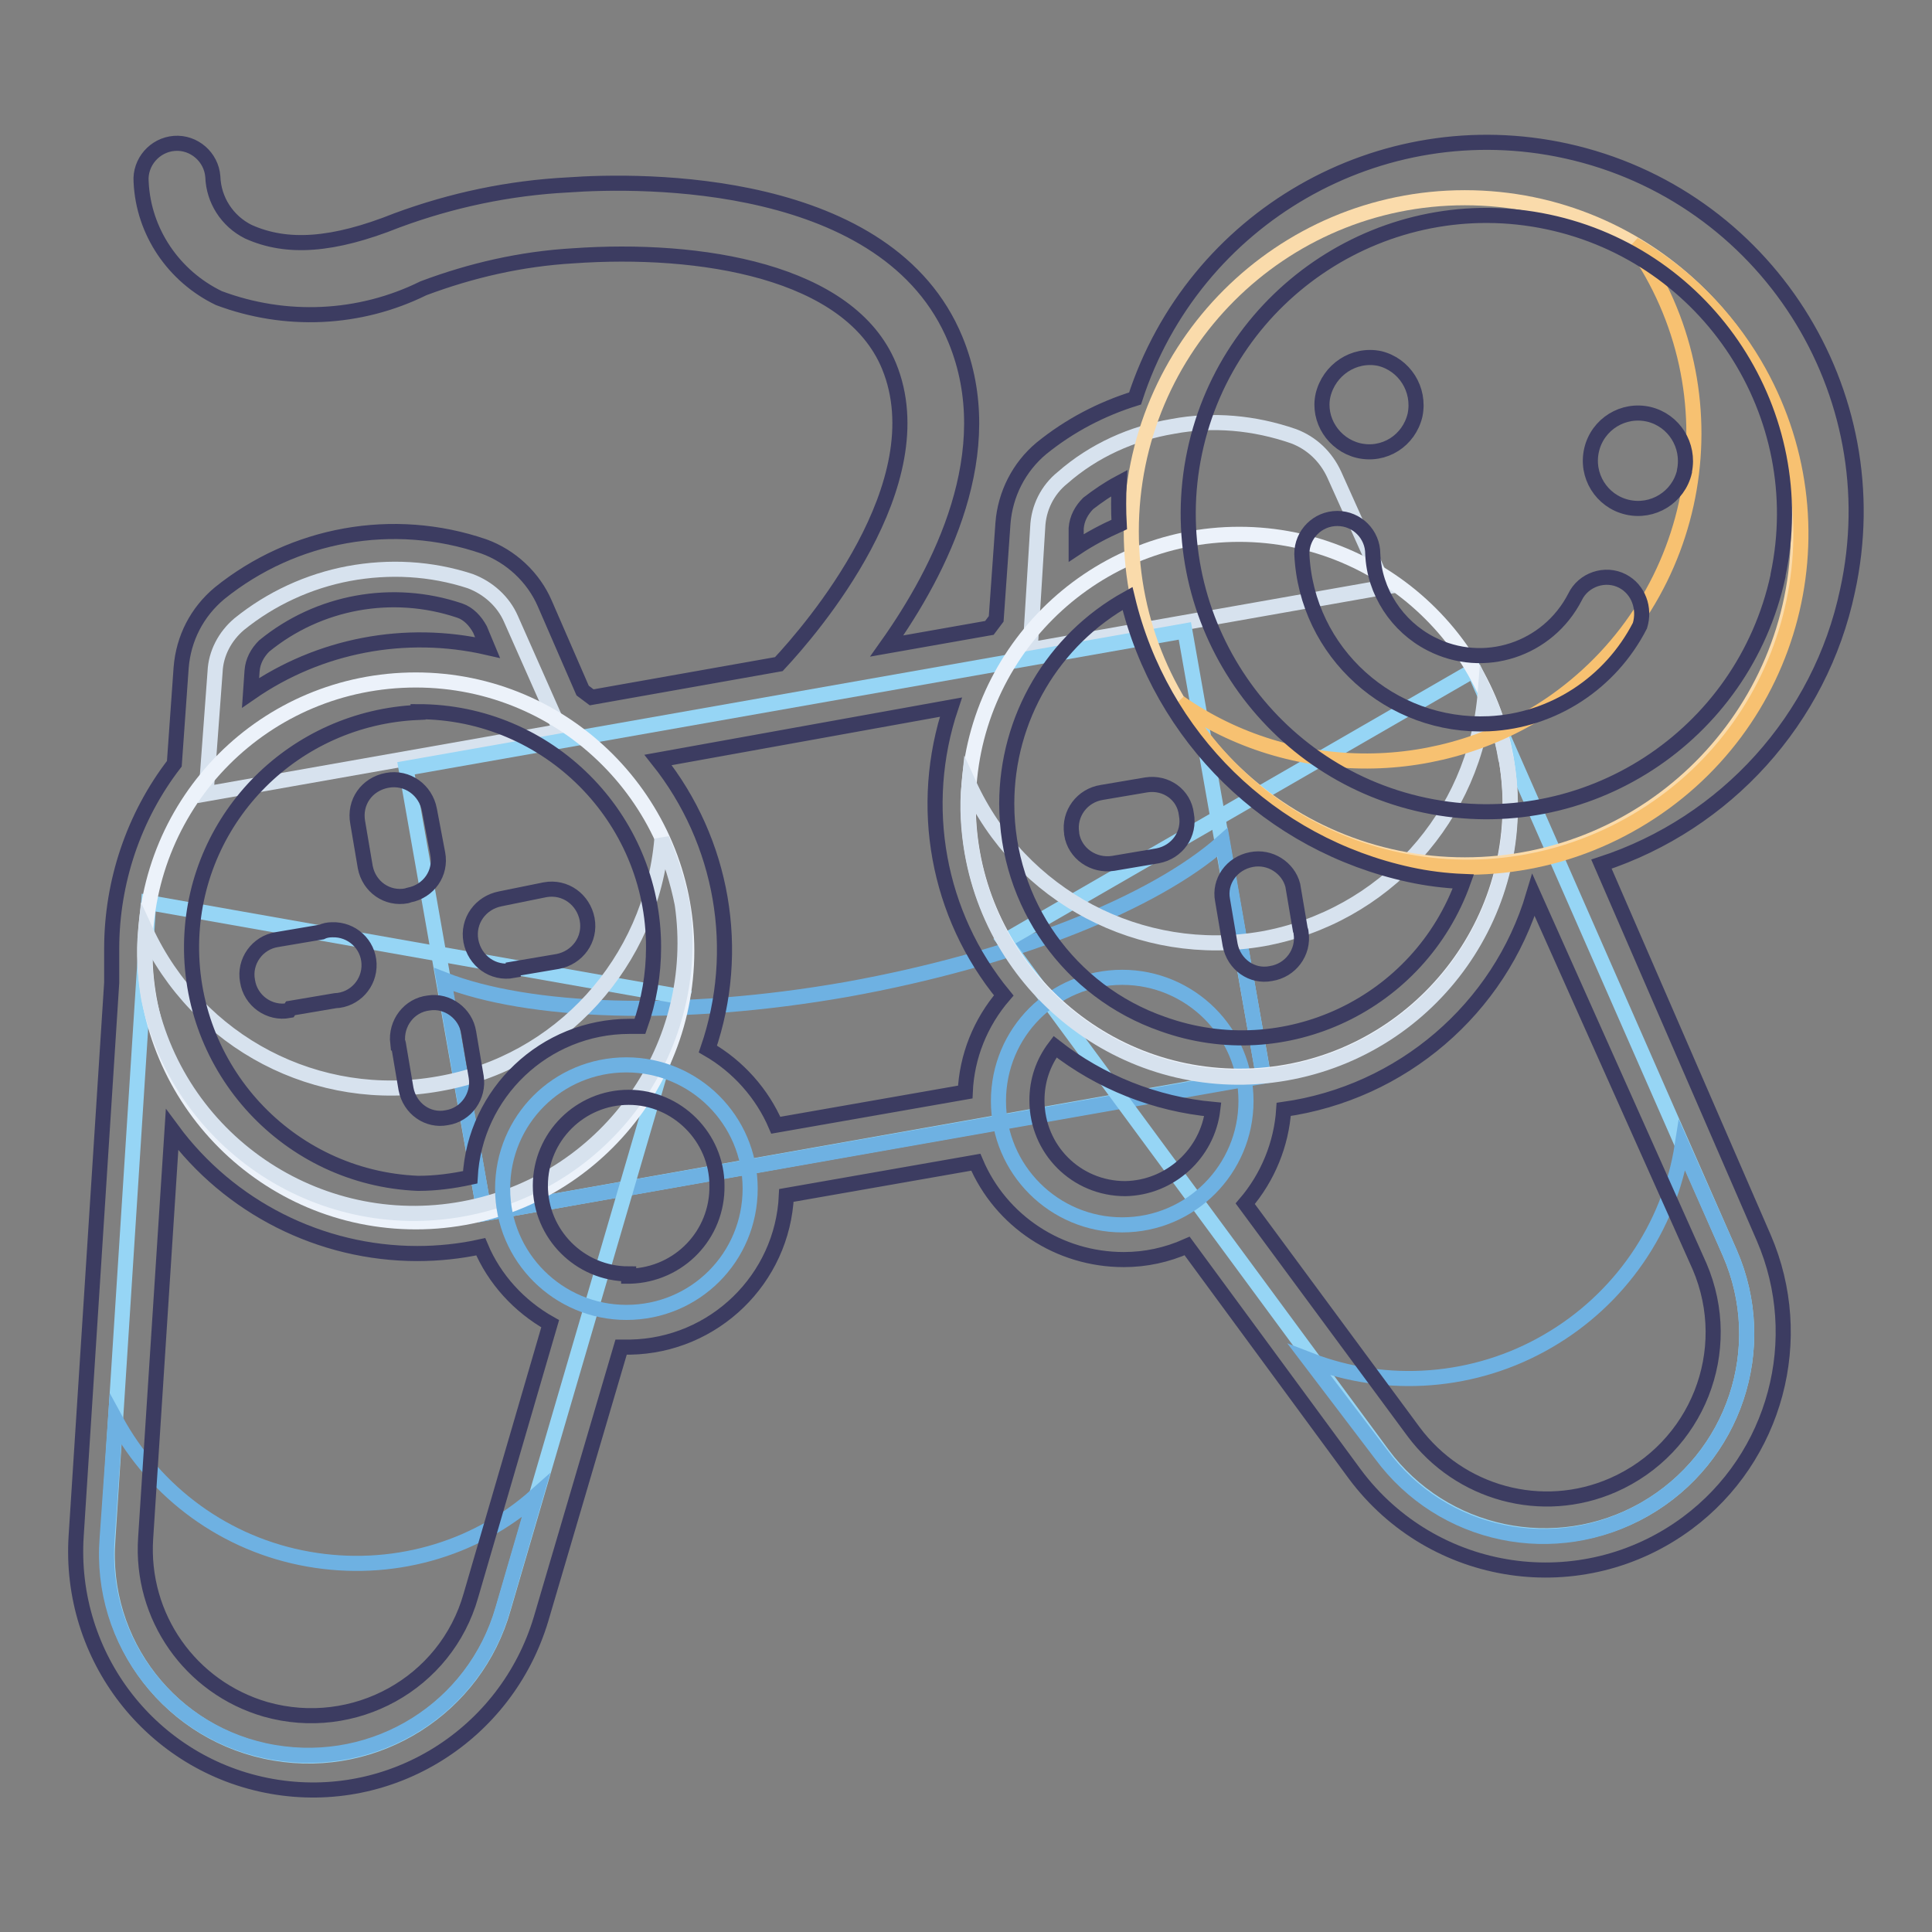
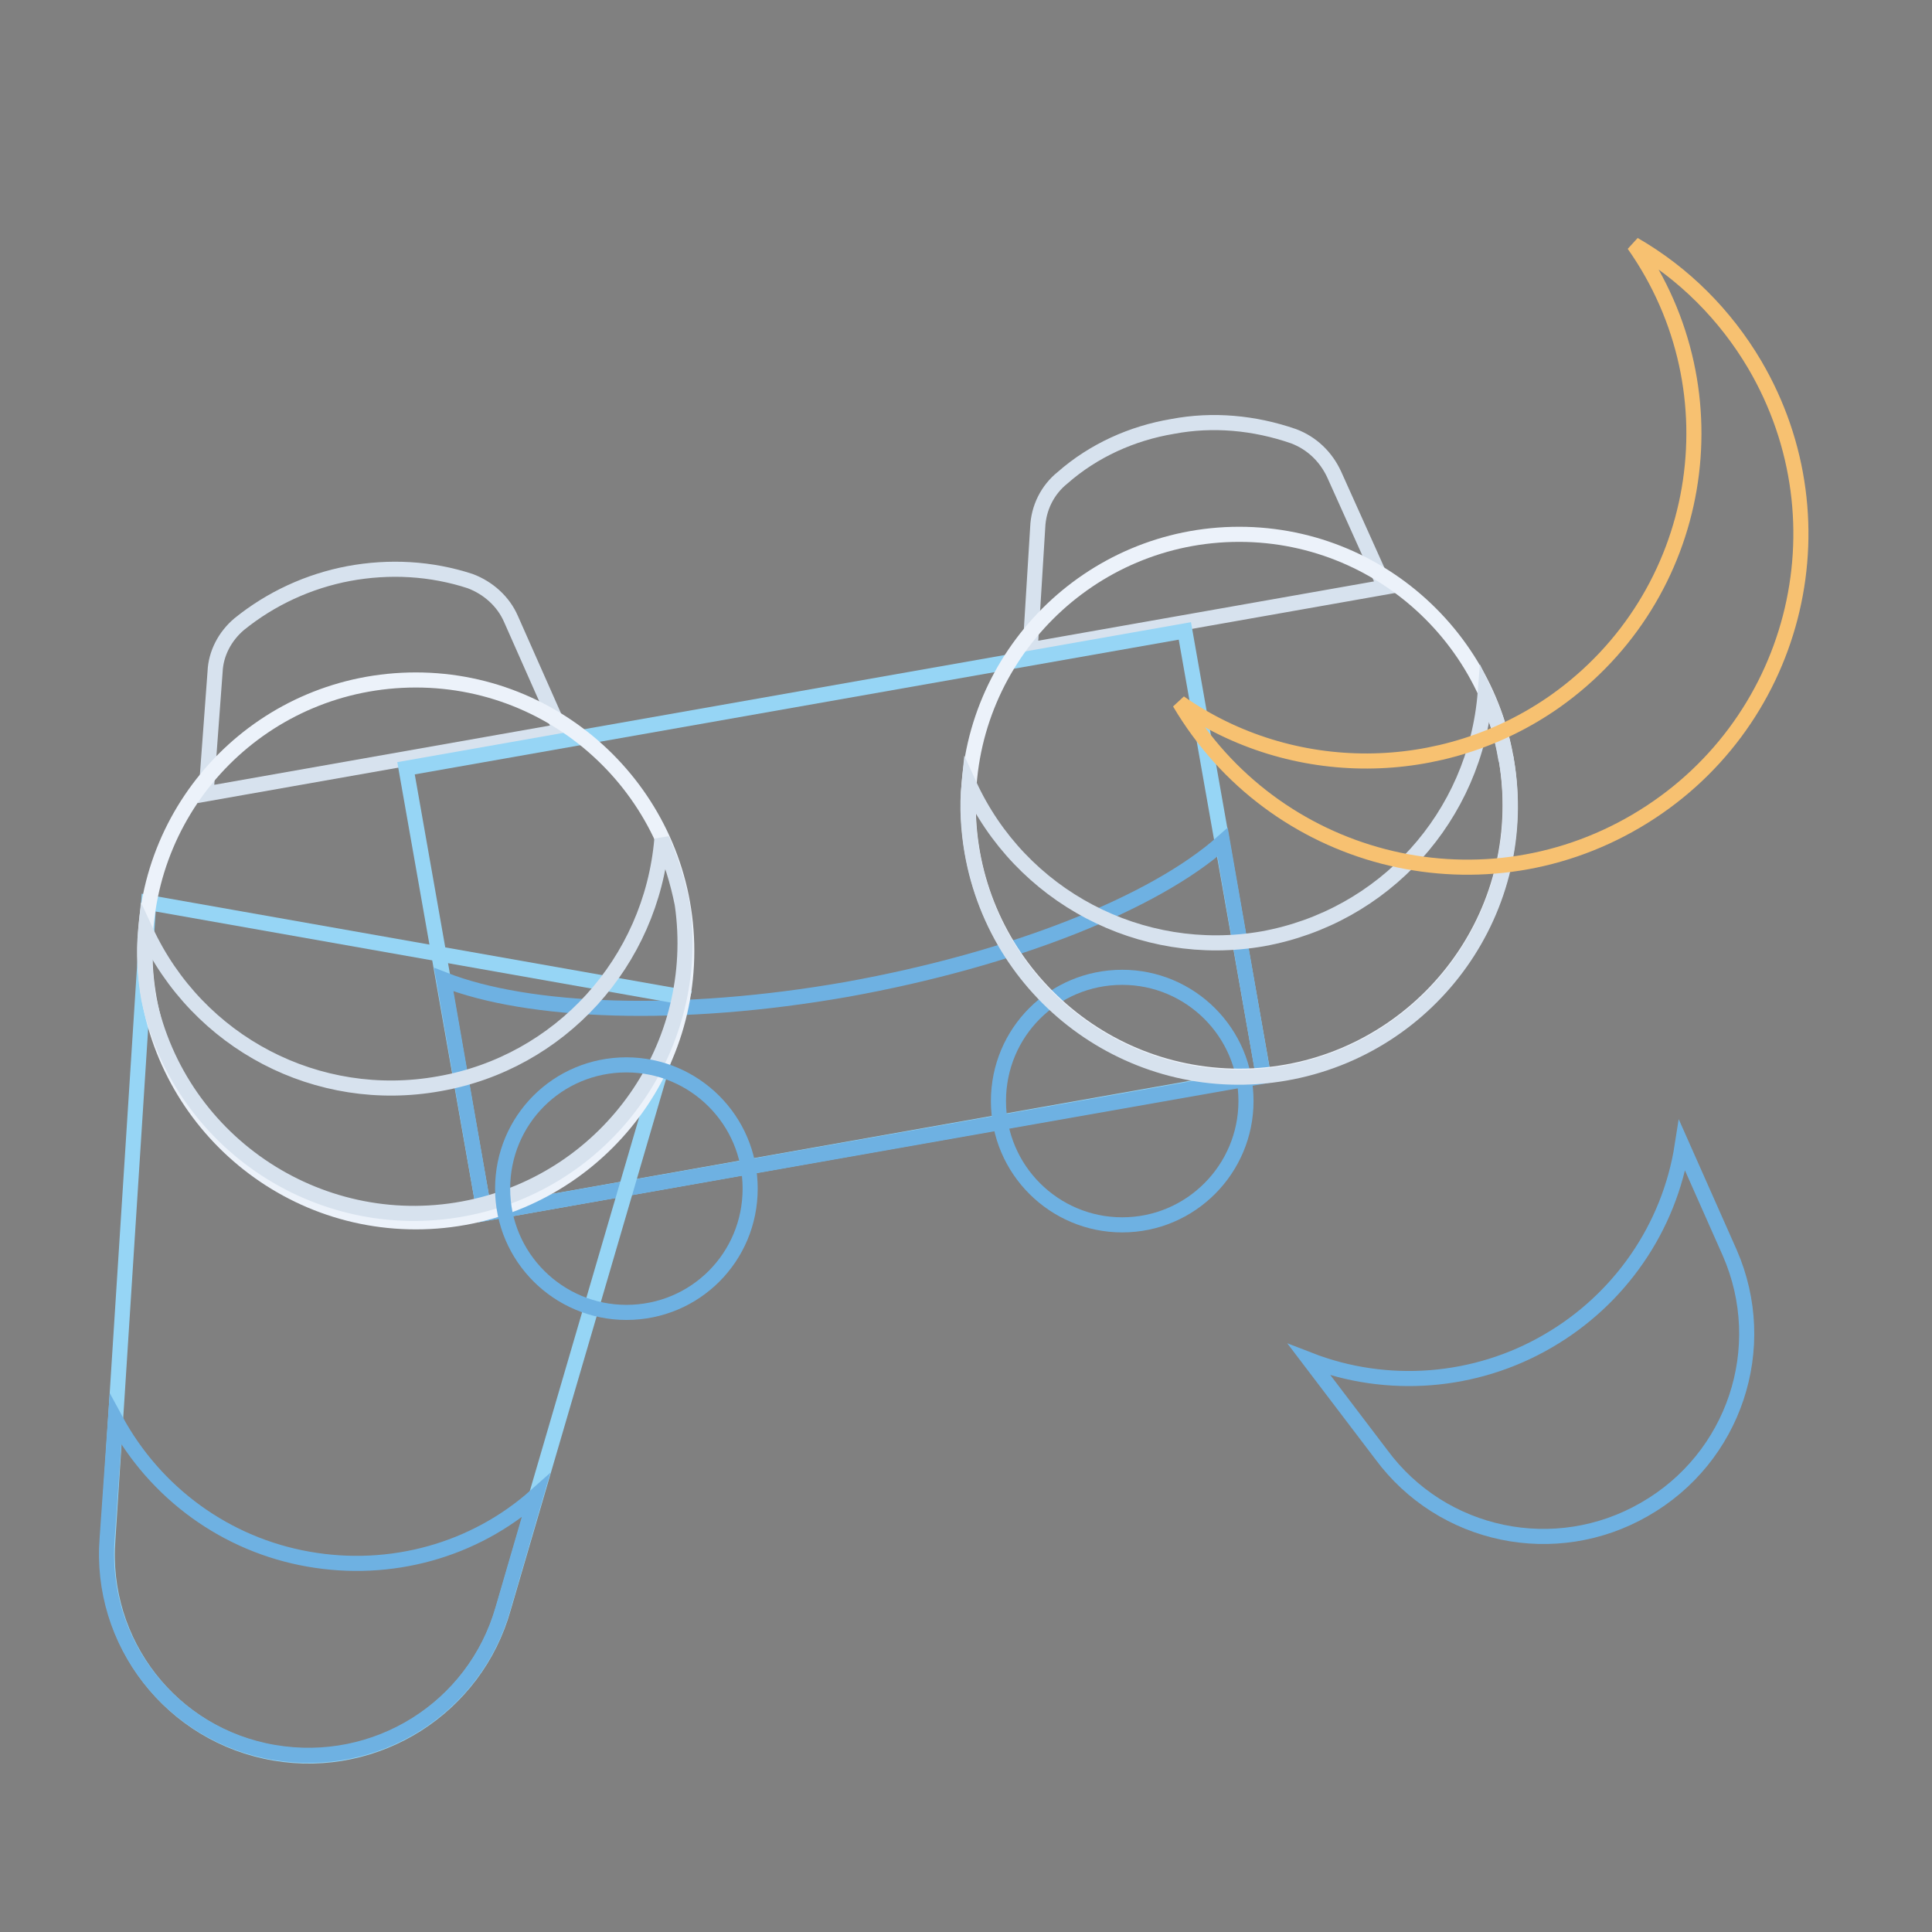
<svg xmlns="http://www.w3.org/2000/svg" version="1.1" x="0px" y="0px" viewBox="0 0 256 256" enable-background="new 0 0 256 256" xml:space="preserve">
  <rect x="0" y="0" width="256" height="256" fill="#808080" stroke="none" />
  <g>
    <path stroke-width="2" fill-opacity="0" stroke="#d7e2ee" d="M46.2,76c-5.3,1-10.3,3.3-14.5,6.7c-1.9,1.6-3.1,3.9-3.2,6.3l-1.2,16.2l47-8.3l-6.6-14.9 c-1-2.3-3-4.1-5.4-5C57.1,75.3,51.6,75,46.2,76L46.2,76z M155.4,56.5c5.3-1,10.8-0.5,16,1.3c2.4,0.9,4.3,2.7,5.4,5.1l6.7,14.9 l-47,8.3l1-16.2c0.1-2.6,1.3-5,3.3-6.6C144.9,59.7,150,57.4,155.4,56.5z" />
    <path stroke-width="2" fill-opacity="0" stroke="#96d5f5" d="M53.8,101.8l103.2-18.2l10.4,58.9L64.2,160.8L53.8,101.8z" />
    <path stroke-width="2" fill-opacity="0" stroke="#6eb1e2" d="M112.2,131.1C90,135,70,134.2,58.8,129.8l5.4,31l103.2-18.2l-5.4-31C153,119.6,134.4,127.1,112.2,131.1 L112.2,131.1z" />
    <path stroke-width="2" fill-opacity="0" stroke="#96d5f5" d="M36.4,232.3c-13.6-2.3-23.2-14.6-22.1-28.4l5.4-84.3l70.7,12.5l-23.7,81C63,226.3,49.9,234.6,36.4,232.3 L36.4,232.3z" />
    <path stroke-width="2" fill-opacity="0" stroke="#6eb1e2" d="M40.9,206.6c-10.9-1.9-20.3-8.7-25.6-18.5l-1.1,15.7c-1.1,13.8,8.5,26.1,22.1,28.4 c13.5,2.3,26.5-5.8,30.3-18.9l4.4-15.1C62.8,205.5,51.7,208.5,40.9,206.6z" />
    <path stroke-width="2" fill-opacity="0" stroke="#ecf2fa" d="M19.2,126c0,19.8,16.1,35.9,35.9,35.9c19.8,0,35.9-16.1,35.9-35.9l0,0c0-19.8-16.1-35.9-35.9-35.9 C35.2,90.1,19.2,106.1,19.2,126L19.2,126z" />
    <path stroke-width="2" fill-opacity="0" stroke="#d7e2ee" d="M58.2,143.6c-16.1,2.9-32-5.4-38.9-20.3c-0.3,3-0.1,6.1,0.4,9c4.1,19.4,23.2,31.8,42.6,27.7 c18.5-3.9,30.8-21.5,28.1-40.2c-0.6-3-1.5-5.9-2.7-8.6C86.3,127.5,74.2,140.8,58.2,143.6z" />
-     <path stroke-width="2" fill-opacity="0" stroke="#96d5f5" d="M217.9,200c11.9-6.8,16.8-21.4,11.3-34l-33.9-77.2l-62.2,35.9l50.1,68C191.2,203.5,206.1,206.7,217.9,200z" />
    <path stroke-width="2" fill-opacity="0" stroke="#6eb1e2" d="M132.3,145.9c0,9.1,7.4,16.4,16.4,16.4c9.1,0,16.4-7.4,16.4-16.4l0,0c0-9.1-7.4-16.4-16.4-16.4 C139.6,129.5,132.3,136.8,132.3,145.9z" />
    <path stroke-width="2" fill-opacity="0" stroke="#6eb1e2" d="M205.1,177.7c9.5-5.5,16.1-15,17.8-25.9l6.3,14.2c5.5,12.6,0.6,27.2-11.3,34c-11.8,6.8-26.8,3.7-34.9-7.3 l-9.5-12.5C183.8,184.2,195.5,183.3,205.1,177.7L205.1,177.7z" />
    <path stroke-width="2" fill-opacity="0" stroke="#ecf2fa" d="M128.3,106.7c0,19.8,16.1,35.9,35.9,35.9c19.8,0,35.9-16.1,35.9-35.9l0,0c0-19.8-16.1-35.9-35.9-35.9 C144.4,70.8,128.3,86.9,128.3,106.7L128.3,106.7z" />
    <path stroke-width="2" fill-opacity="0" stroke="#d7e2ee" d="M167.3,124.4c-16.1,2.8-32.1-5.6-38.9-20.5c-0.3,3-0.1,6.1,0.4,9c3.4,19.5,21.9,32.7,41.5,29.3 c19.5-3.4,32.7-21.9,29.3-41.5c0-0.1,0-0.2-0.1-0.3c-0.5-3-1.4-5.9-2.7-8.6C195.5,108.2,183.4,121.5,167.3,124.4L167.3,124.4z" />
    <path stroke-width="2" fill-opacity="0" stroke="#6eb1e2" d="M66.6,157.5c0,9.1,7.4,16.4,16.4,16.4c9.1,0,16.4-7.3,16.4-16.4c0,0,0,0,0,0c0-9.1-7.4-16.4-16.4-16.4 C73.9,141.1,66.6,148.4,66.6,157.5C66.6,157.5,66.6,157.5,66.6,157.5z" />
-     <path stroke-width="2" fill-opacity="0" stroke="#fadbab" d="M149.9,70.4c0,24.4,19.8,44.2,44.2,44.2c24.4,0,44.2-19.8,44.2-44.2l0,0c0-24.4-19.8-44.2-44.2-44.2 C169.7,26.2,149.9,46,149.9,70.4z" />
    <path stroke-width="2" fill-opacity="0" stroke="#f7c171" d="M216.5,32.4c13.8,19.6,9.2,46.6-10.4,60.5c-14.9,10.5-34.9,10.6-49.8,0.2c12.4,21,39.4,28.1,60.5,15.7 s28.1-39.4,15.7-60.5C228.6,41.7,223.1,36.2,216.5,32.4L216.5,32.4z" />
-     <path stroke-width="2" fill-opacity="0" stroke="#3c3c61" d="M54.2,118.6c2.6-0.5,4.3-2.9,3.8-5.5c0,0,0,0,0,0l-1.1-5.8c-0.5-2.6-2.9-4.4-5.6-3.9s-4.4,2.9-3.9,5.6 l1,5.9c0.5,2.6,2.9,4.3,5.5,3.8C54,118.7,54.1,118.6,54.2,118.6z M38.5,133.6l5.9-1c2.6-0.1,4.6-2.3,4.5-4.9 c-0.1-2.6-2.3-4.6-4.9-4.5c-0.5,0-1,0.1-1.4,0.3l-5.9,1c-2.6,0.4-4.4,2.9-3.9,5.5c0.4,2.6,2.9,4.4,5.5,3.9L38.5,133.6z M52.8,138.4 l1,5.9c0.5,2.6,2.9,4.3,5.4,3.8c2.6-0.4,4.3-2.9,3.9-5.4l-1-5.9c-0.4-2.5-2.8-4.3-5.3-3.9c-2.6,0.3-4.4,2.7-4.1,5.3 C52.8,138.2,52.8,138.3,52.8,138.4z M68,128.4l5.9-1c2.6-0.5,4.4-2.9,3.9-5.6c-0.5-2.6-2.9-4.4-5.6-3.9l-5.9,1.2 c-2.6,0.5-4.4,2.9-3.9,5.6c0.5,2.6,2.9,4.4,5.6,3.9L68,128.4z M151.9,104l-5.9,1c-2.6,0.4-4.4,2.8-4,5.4c0,0,0,0,0,0.1 c0.4,2.6,2.9,4.3,5.5,3.9c0,0,0,0,0,0l5.9-1c2.6-0.5,4.3-2.9,3.8-5.5c0,0,0,0,0,0C156.9,105.3,154.5,103.6,151.9,104L151.9,104z  M165.8,113.9c-2.6,0.5-4.3,2.9-3.8,5.4l1,5.9c0.5,2.6,2.9,4.3,5.4,3.8c2.6-0.4,4.4-2.8,4-5.4c0-0.1,0-0.2-0.1-0.4l-1-5.9 C170.7,115,168.3,113.4,165.8,113.9z M215,77c-2.3-1.2-5.2-0.2-6.3,2.1c-3.6,7-12.1,9.8-19.1,6.2c-4.5-2.3-7.5-6.9-7.7-11.9 c0-2.6-2.1-4.7-4.7-4.7s-4.7,2.1-4.7,4.7c0.6,13.1,11.8,23.1,24.8,22.5c8.5-0.4,16.1-5.4,20-13C218,80.6,217.1,78.1,215,77L215,77z  M180,59.7c3.4,0.8,6.7-1.3,7.5-4.7c0,0,0,0,0,0c0.7-3.4-1.4-6.7-4.7-7.5c-3.4-0.7-6.7,1.5-7.5,4.9C174.6,55.6,176.7,58.9,180,59.7 z M218.5,54.9c-3.4-0.8-6.8,1.3-7.6,4.7c-0.8,3.4,1.3,6.8,4.7,7.6c3.4,0.8,6.8-1.3,7.6-4.7c0,0,0,0,0-0.1 C223.9,59,221.8,55.7,218.5,54.9z" />
-     <path stroke-width="2" fill-opacity="0" stroke="#3c3c61" d="M244.8,78.3c5.8-26.4-10.9-52.5-37.3-58.3c-24.6-5.4-49.3,8.8-57.1,32.8c-4.5,1.4-8.7,3.6-12.4,6.6 c-3,2.5-4.8,6.1-5.1,9.9l-0.9,12.7l-0.9,1.2l-13.6,2.4c7.1-10,15.2-25.8,9.1-40.6c-8.9-21.6-41.6-21.2-51.3-20.5 c-7.8,0.4-15.4,2-22.7,4.7c-8.5,3.4-14.6,3.8-19.7,1.5c-2.8-1.4-4.6-4.2-4.7-7.3c-0.2-2.6-2.5-4.6-5.1-4.4 c-2.6,0.2-4.6,2.5-4.4,5.1c0.3,6.6,4.3,12.5,10.3,15.4c8.8,3.3,18.6,2.9,27.1-1.3c6.4-2.4,13-3.9,19.8-4.3 c16.9-1.2,36.7,2,41.9,14.6c6.4,15.6-10.3,34.9-14.6,39.5l-24.8,4.4l-1.2-0.9L72.2,80c-1.5-3.5-4.5-6.3-8.1-7.6 c-12-4.1-25.2-1.7-35,6.2c-3,2.5-4.8,6-5.1,9.9l-0.9,12.7c-5.4,7-8.3,15.7-8.3,24.5v4.5l-4.7,73.2C9,219.6,20.2,233.9,36,236.7 c15.8,2.8,31.1-6.8,35.7-22.2l10.6-36c0.4,0,0.8,0,1.2,0c11.1-0.2,20.2-9,20.7-20.1l25.1-4.4c3.3,7.8,11,12.9,19.6,12.9 c2.9,0,5.7-0.6,8.4-1.8l22.2,30.2c10.4,14,30.1,16.9,44.1,6.5c11.7-8.7,15.9-24.4,10.1-37.8l-21.5-49.5 C228.7,109.1,241.2,95.3,244.8,78.3z M142.6,70c0.1-1.3,0.7-2.4,1.6-3.3c1.3-1,2.6-1.9,4.1-2.7c-0.1,1.8-0.1,3.7,0,5.5 c-2,0.9-3.9,1.9-5.7,3.1L142.6,70z M126,93.7c-4.4,13.1-1.8,27.5,7,38.2c-3.1,3.6-4.9,8.1-5.1,12.8l-25.1,4.4 c-1.8-4.2-5-7.8-9-10.1c4.5-13.1,2-27.5-6.6-38.3L126,93.7z M33.4,88.9c0.1-1.3,0.7-2.4,1.6-3.3c7.2-5.9,17-7.7,25.9-4.7 c1.2,0.4,2.1,1.4,2.7,2.5l1,2.4c-10.9-2.5-22.3-0.3-31.4,6L33.4,88.9z M55.4,94.3c17.2,0,31.2,14,31.2,31.2c0,3.6-0.6,7.1-1.8,10.5 c-0.5,0-0.9,0-1.4,0c-11.2,0-20.5,8.8-21.1,20c-2.3,0.5-4.6,0.8-6.9,0.8c-17.2-0.7-30.6-15.2-30-32.4c0.6-16.3,13.7-29.3,30-30 V94.3z M62.4,211.4c-3.3,11.7-15.5,18.4-27.2,15.1c-10-2.9-16.6-12.3-15.9-22.7l3.5-54.1c7.6,10.3,19.7,16.4,32.5,16.4 c2.8,0,5.7-0.3,8.4-0.9c1.8,4.3,5.1,7.9,9.2,10.2L62.4,211.4z M83.3,168.8c-6.5,0-11.7-5.3-11.7-11.7c0-6.5,5.3-11.7,11.7-11.7 s11.7,5.3,11.7,11.7c0.1,6.5-5,11.8-11.5,12c-0.1,0-0.2,0-0.2,0V168.8z M149.1,157.5c-6.5,0-11.7-5.2-11.7-11.7 c0-2.6,0.8-5,2.4-7.1c6,4.7,13.3,7.6,20.9,8.3C160,152.9,155,157.4,149.1,157.5L149.1,157.5z M133.4,106.5c0-11.3,6.1-21.7,16-27.2 c4.4,18.4,18.9,32.6,37.4,36.6c2.3,0.5,4.7,0.8,7.1,0.9c-5.8,16.2-23.6,24.7-39.8,18.9C141.7,131.4,133.4,119.7,133.4,106.5 L133.4,106.5z M225.2,167.8c4.8,11.2-0.3,24.1-11.5,29c-9.4,4.1-20.3,1.1-26.4-7.1l-22.3-30.2c3-3.5,4.8-7.9,5.1-12.5 c15.6-2.2,28.6-13.3,33.1-28.4L225.2,167.8z M188.8,106.7c-21.3-4.5-35-25.5-30.5-46.8c4.5-21.3,25.5-35,46.8-30.5 c21.3,4.5,35,25.5,30.5,46.8c0,0,0,0.1,0,0.1C231,97.6,210.1,111.2,188.8,106.7z" />
  </g>
</svg>